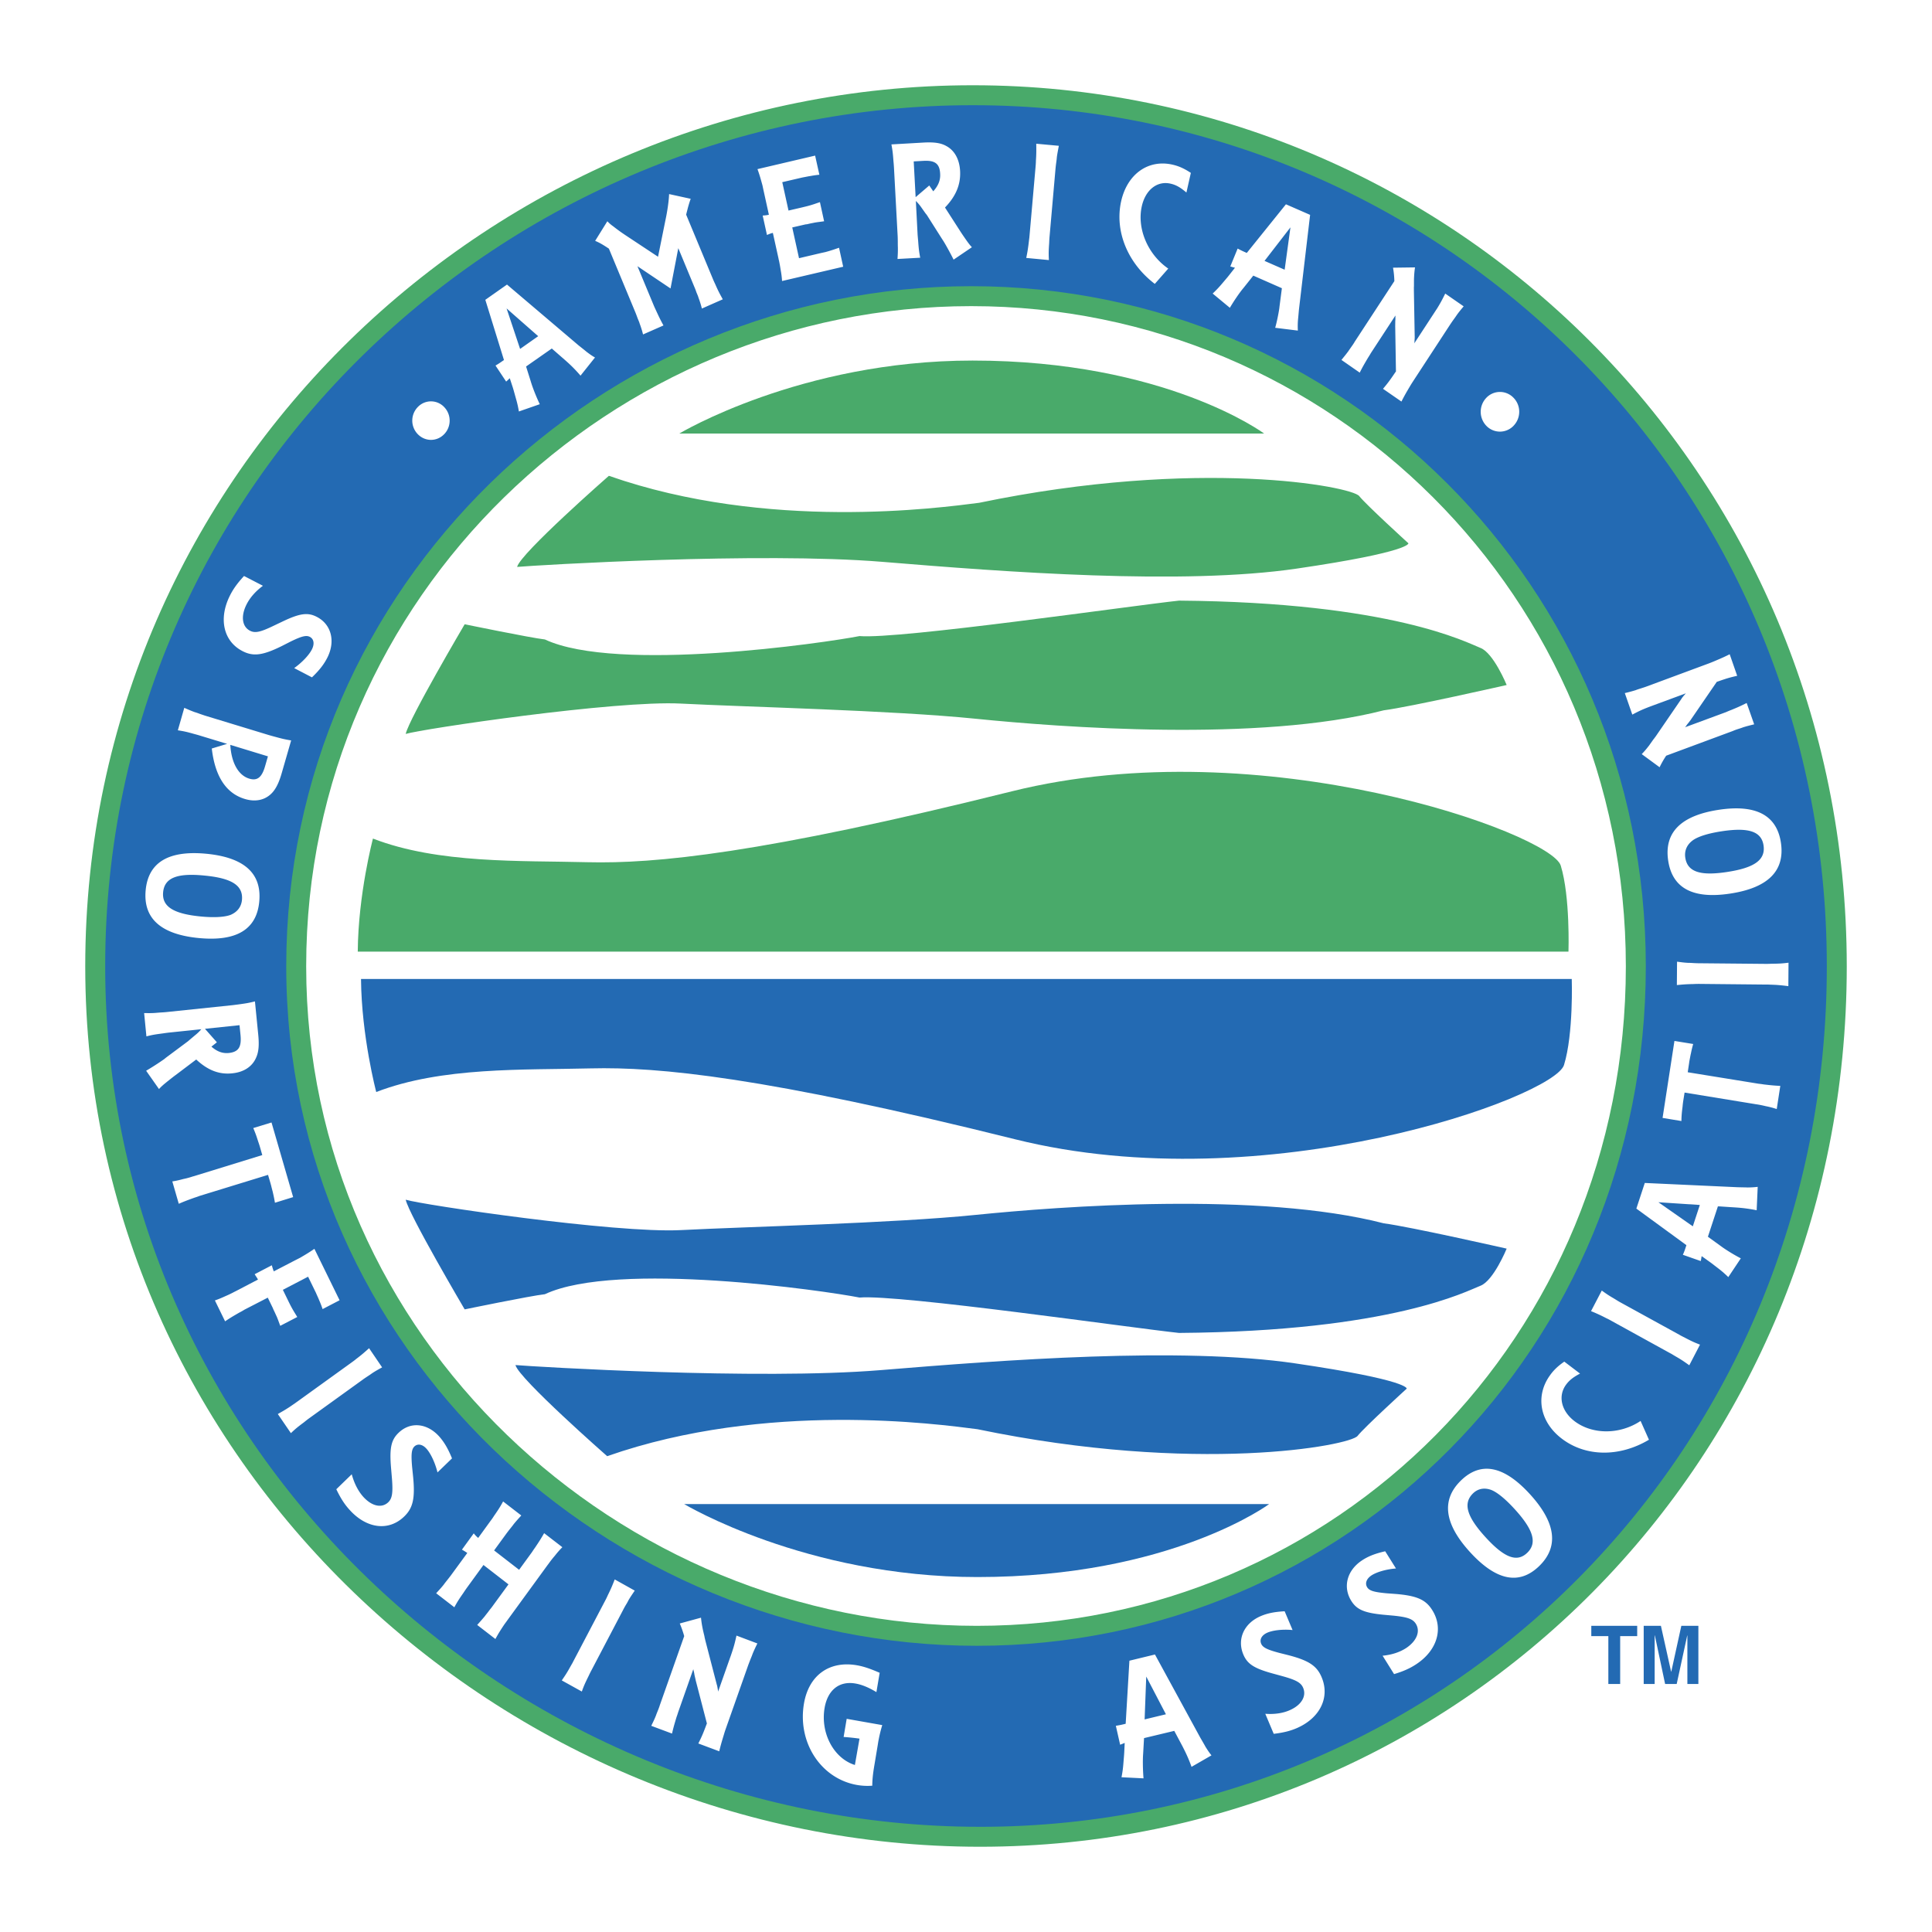
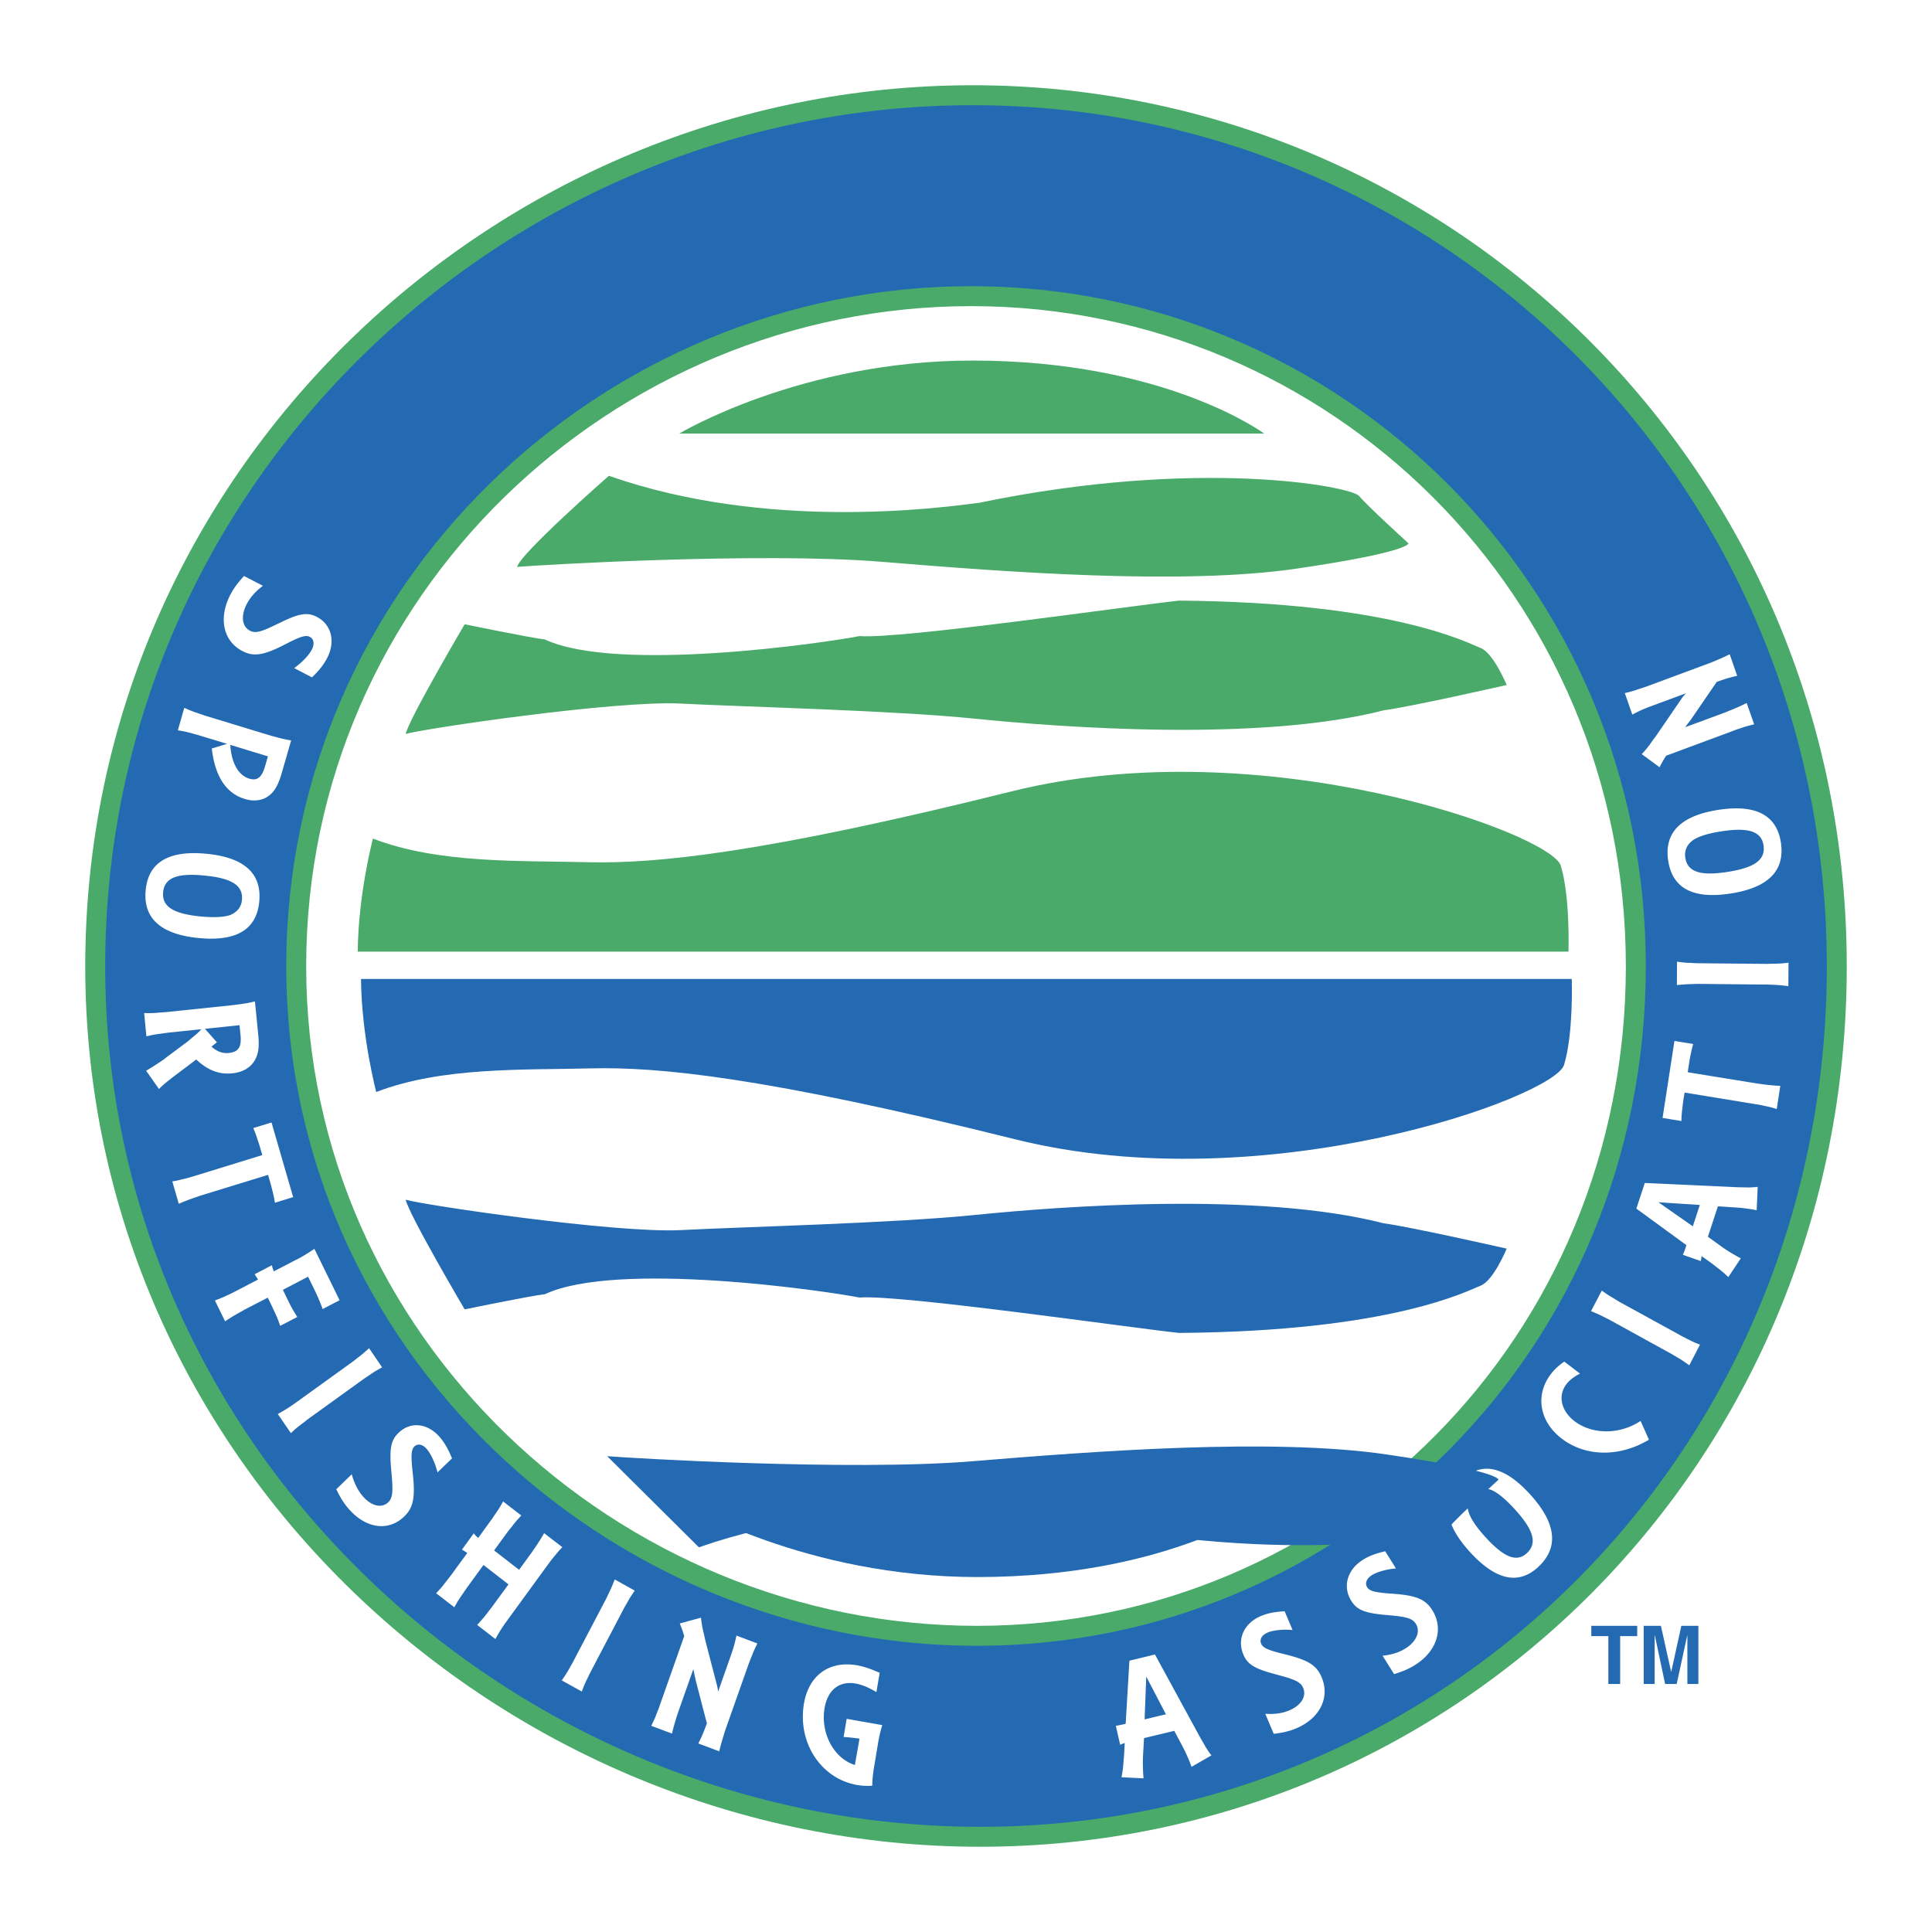
<svg xmlns="http://www.w3.org/2000/svg" width="2500" height="2500" viewBox="0 0 192.756 192.756">
  <path fill-rule="evenodd" clip-rule="evenodd" fill="#fff" d="M0 0h192.756v192.756H0V0z" />
  <path d="M29.553 96.41c0-37.514 31.029-66.862 67.341-66.862 36.311 0 66.313 29.349 66.313 66.862 0 37.506-29.434 66.796-65.75 66.796-36.308 0-67.904-29.29-67.904-66.796zm68.232 86.846c47.203 0 85.471-38.085 85.471-86.844 0-48.76-39.004-86.911-86.207-86.911-47.203 0-87.55 38.151-87.55 86.911 0 48.759 41.084 86.844 88.286 86.844z" fill-rule="evenodd" clip-rule="evenodd" fill="#236ab3" />
  <path d="M28.558 96.41v-.009c.002-19.033 7.878-35.998 20.36-48.205C61.39 36 78.467 28.557 96.878 28.553h.024c18.422.002 35.249 7.451 47.467 19.659 12.215 12.203 19.83 29.161 19.834 48.183v.024c-.002 19.019-7.475 35.967-19.553 48.156-12.076 12.188-28.756 19.623-47.178 19.627h-.024c-18.414-.002-35.636-7.433-48.251-19.616-12.617-12.188-20.635-29.136-20.639-48.162v-.014zm1.99-.009v.023c.003 18.462 7.781 34.905 20.026 46.73 12.256 11.837 28.986 19.055 46.875 19.056h.024c17.877-.003 34.061-7.213 45.773-19.035 11.715-11.826 18.965-28.278 18.965-46.757v-.024c-.002-18.476-7.389-34.938-19.24-46.777-11.857-11.845-28.186-19.073-46.069-19.074h-.024c-17.882.003-34.465 7.232-46.578 19.076-12.109 11.842-19.751 28.308-19.752 46.782zm67.237 85.86h.008c23.326-.002 44.445-9.413 59.729-24.845 15.281-15.43 24.736-36.888 24.74-60.988v-.024c-.002-24.104-9.643-45.584-25.109-61.032-15.467-15.447-36.766-24.872-60.089-24.876h-.024c-23.333.001-44.976 9.434-60.779 24.89-15.794 15.445-25.763 36.918-25.766 61.01V96.422c.001 24.092 10.154 45.551 26.137 60.983 15.987 15.437 37.808 24.852 61.138 24.855h.015v.001zm.008 1.99h-.023c-23.855-.005-46.167-9.631-62.514-25.415-16.358-15.794-26.75-37.758-26.751-62.414V96.396c.004-24.65 10.208-46.624 26.375-62.433C51.043 18.155 73.178 8.508 97.041 8.506h.024c23.863.004 45.658 9.651 61.486 25.46 15.832 15.812 25.699 37.787 25.701 62.438v.024c-.004 24.642-9.682 46.593-25.324 62.388-15.649 15.797-37.266 25.433-61.135 25.435z" fill="#49aa6a" />
  <path d="M29.351 66.656c.799-.571 1.5-1.316 1.78-1.89.261-.531.184-1.021-.222-1.227-.357-.184-.825-.066-1.956.49l-.84.428c-1.895.936-2.852 1.062-3.925.5-1.875-.968-2.398-3.183-1.281-5.47.335-.687.755-1.279 1.44-2.02l1.886.977c-.733.542-1.308 1.191-1.657 1.905-.564 1.153-.413 2.178.361 2.576.497.261 1.027.151 2.32-.472l.926-.441c1.731-.829 2.53-.932 3.422-.468 1.433.733 1.876 2.392 1.08 4.016-.339.689-.793 1.283-1.562 2.02l-1.772-.924zM19.908 73.379c-.066-.022-.191-.06-.549-.155-.756-.214-1.002-.265-1.615-.361l.642-2.243c.417.184.663.291 1.043.431.095.026.191.052.507.173.347.118.475.162.538.181l6.397 1.948c.077.019.188.056.563.155.741.203.998.262 1.614.365l-.944 3.271c-.287 1.005-.625 1.654-1.061 2.063-.666.637-1.606.817-2.63.501-1.868-.563-2.963-2.263-3.283-5.029l1.529-.464-2.751-.836zm3.069.936c.106 1.804.813 3.039 1.883 3.367.813.248 1.267-.118 1.591-1.252l.28-.969-3.754-1.146zM14.532 88.838c.254-2.807 2.291-4.019 6.06-3.658 3.766.366 5.531 1.949 5.276 4.753-.254 2.804-2.277 4.02-6.046 3.655-3.764-.366-5.544-1.95-5.29-4.75zm8.471 2.44c.673-.285 1.071-.796 1.138-1.497.128-1.437-1.006-2.166-3.751-2.427-2.733-.27-3.982.232-4.115 1.669-.129 1.414 1.009 2.147 3.743 2.413 1.331.129 2.376.069 2.985-.158zM14.58 106.829a27.398 27.398 0 0 0 1.783-1.146l.199-.162 2.185-1.628s.073-.06.184-.159l.494-.416c.265-.214.435-.368.66-.633l-3.287.342c-.063.008-.181.022-.56.077-.778.104-1.025.141-1.63.295l-.228-2.325c.452.008.718.012 1.116-.015.1-.007.203-.019.535-.043.369-.02.501-.034.567-.041l6.631-.692c.084-.012.2-.023.579-.074.762-.104 1.024-.147 1.628-.299l.325 3.279c.113 1.112.043 1.791-.218 2.354-.38.87-1.215 1.428-2.362 1.541-1.312.145-2.457-.306-3.603-1.377l-1.935 1.462-.184.137c-.25.184-.873.681-1.153.917-.195.176-.262.235-.443.431l-1.283-1.825zm7.059-2.838l-.545.432c.586.509 1.124.692 1.736.634.965-.104 1.281-.59 1.167-1.786l-.099-.988-3.448.361 1.189 1.347zM17.192 117.87c.45-.07.711-.136 1.095-.239.214-.044.486-.106.854-.225.1-.033.163-.048.214-.062l6.812-2.101-.251-.873c-.019-.062-.062-.209-.154-.467-.192-.608-.28-.849-.494-1.356l1.82-.557 2.159 7.446-1.816.562a14.268 14.268 0 0 0-.192-.96c-.025-.141-.106-.402-.187-.752a2.684 2.684 0 0 1-.048-.177l-.262-.892-6.82 2.096c-.062.022-.188.077-.534.185-.74.269-.98.357-1.551.604l-.645-2.232zM21.44 129.744c.43-.149.678-.258 1.039-.423.187-.081.464-.202.803-.38.092-.051.154-.081.198-.1l2.259-1.179c-.114-.21-.177-.287-.332-.533l1.713-.893c.073.272.11.384.198.608l2.111-1.095.528-.269c.593-.35.895-.527 1.411-.885l2.513 5.132-1.695.881a9.818 9.818 0 0 0-.353-.909c-.045-.133-.17-.38-.31-.712-.033-.072-.066-.133-.081-.166l-.704-1.444-2.517 1.309.501 1.028c.029.059.096.199.225.457.284.548.428.758.711 1.226l-1.698.881c-.14-.372-.214-.597-.339-.896-.07-.14-.169-.379-.335-.718-.036-.073-.055-.136-.07-.169l-.5-1.028-2.336 1.204c-.062.037-.173.118-.501.284-.685.394-.899.523-1.422.873l-1.017-2.084zM27.718 141.078c.397-.229.637-.357.977-.579.184-.11.417-.279.736-.494.086-.062.141-.104.178-.128l5.464-3.939c.077-.059.261-.18.467-.357.549-.415.818-.651 1.282-1.071l1.301 1.912c-.395.221-.648.357-.969.567a9.249 9.249 0 0 1-.446.306c-.309.203-.419.28-.486.331l-5.464 3.938c-.051.038-.162.122-.449.354-.634.472-.829.634-1.286 1.068l-1.305-1.908zM43.649 146.902c-.239-.973-.686-1.912-1.109-2.373-.397-.438-.869-.522-1.197-.213-.287.287-.339.781-.225 2.062l.099.962c.206 2.156-.015 3.116-.888 3.96-1.536 1.489-3.732 1.228-5.428-.637-.516-.56-.909-1.167-1.348-2.081l1.54-1.493c.244.896.63 1.669 1.164 2.263.858.939 1.842 1.139 2.48.527.394-.383.482-.94.364-2.406l-.089-1.047c-.162-1.956.015-2.766.748-3.47 1.165-1.132 2.823-.988 4.035.335.508.567.892 1.208 1.301 2.211l-1.447 1.4zM48.235 156.139l-1.679 2.31c-.038.06-.122.166-.328.483-.457.652-.593.87-.899 1.426l-1.813-1.399c.313-.344.501-.539.752-.855.062-.088.121-.166.331-.431.236-.295.313-.402.358-.457l1.665-2.277c-.243-.166-.316-.202-.534-.331l1.178-1.625c.156.188.211.258.443.456l1.25-1.724c.048-.062.125-.154.338-.486.446-.641.593-.873.899-1.429l1.813 1.399c-.31.344-.505.557-.752.859-.055.08-.121.165-.331.427-.233.29-.313.405-.365.468l-1.264 1.734 2.495 1.932 1.264-1.736c.047-.062.106-.169.335-.489.435-.648.582-.88.898-1.43l1.817 1.4a9.416 9.416 0 0 0-.752.858c-.147.166-.339.405-.56.704-.06.085-.108.154-.145.195l-4.001 5.493c-.048.073-.181.25-.339.468-.386.582-.589.898-.883 1.443l-1.816-1.403c.309-.343.486-.545.751-.858.06-.085.122-.162.332-.428.22-.302.313-.4.353-.456l1.685-2.307-2.496-1.934zM56.05 167.656c.261-.387.416-.608.619-.958.115-.192.254-.453.45-.789.048-.092.077-.154.1-.195l3.172-6.042c.048-.088.151-.287.258-.534.313-.63.45-.965.682-1.558l1.997 1.116c-.254.379-.424.618-.62.953a5.08 5.08 0 0 1-.268.479 7.906 7.906 0 0 0-.287.523l-3.169 6.042c-.033.06-.096.178-.258.52-.354.719-.461.953-.678 1.551l-1.998-1.108zM69.406 167.63c-.007-.025-.007-.073-.026-.121l-.099-.438c0-.037-.022-.17-.074-.372l-.037-.162-1.489 4.233c-.026.06-.055.195-.185.549-.232.77-.302 1.017-.449 1.64l-2.071-.773c.2-.417.328-.664.476-1.047.032-.1.07-.192.199-.512.14-.347.173-.483.195-.542l2.417-6.849a10.087 10.087 0 0 0-.442-1.261l2.118-.579c.045.439.089.712.173 1.124.033.166.089.402.169.723.023.177.071.307.079.38l1.156 4.453c.048.126.082.381.125.612l.004.092 1.197-3.393c.03-.077.104-.287.195-.564.221-.663.292-.969.443-1.64l2.084.785c-.203.413-.328.674-.478 1.043-.034.096-.067.192-.2.508l-.217.561-2.277 6.455c-.021.062-.07.191-.176.553-.236.773-.306 1.02-.458 1.639l-2.085-.78c.303-.605.453-.925.812-1.891l.043-.106-1.122-4.32zM88.022 172.114a14.743 14.743 0 0 0-.405 1.705l-.038.244-.335 2.011c-.147.862-.213 1.444-.217 2.086a6.121 6.121 0 0 1-1.543-.077c-3.581-.639-5.925-4.223-5.276-8.098.476-2.841 2.531-4.326 5.312-3.836.671.122 1.312.339 2.245.747l-.325 1.927c-.722-.438-1.418-.74-2.074-.854-1.628-.291-2.793.638-3.099 2.45-.42 2.521.936 5.025 3.025 5.674l.461-2.63a23.116 23.116 0 0 0-1.584-.166l.305-1.81 3.548.627zM114.141 173.411l-.09 1.573c-.051.682-.025 1.698.039 2.442l-2.197-.11c.104-.53.145-.878.178-1.257l.076-.933.016-.235.049-.998c-.127.044-.186.081-.344.136l-.111.045-.428-1.89c.398-.067.561-.1.98-.203l.373-6.293 2.549-.618 4.514 8.281c.141.247.361.615.533.933.24.379.373.578.59.848l-1.988 1.146a14.835 14.835 0 0 0-.789-1.823l-.084-.17-.85-1.596-3.016.722zm.22-6.141l-.162 4.276 2.125-.512-1.963-3.764zM128.961 162.63c-.965-.095-1.971.016-2.537.27-.537.244-.777.667-.598 1.091.158.379.598.597 1.803.917l.912.229c2.039.53 2.848 1.068 3.32 2.204.838 1.984-.139 4.029-2.416 5.047-.689.306-1.379.479-2.365.597l-.842-2c.9.065 1.744-.045 2.463-.369 1.148-.509 1.66-1.389 1.318-2.211-.215-.523-.697-.791-2.066-1.172l-.988-.271c-1.85-.508-2.523-.951-2.918-1.895-.637-1.514.053-3.076 1.672-3.798.689-.306 1.404-.453 2.451-.512l.791 1.873zM139.277 156.488c-.965.07-1.941.358-2.453.696-.494.333-.66.789-.42 1.18.221.347.682.482 1.928.598l.938.069c2.098.177 2.979.57 3.625 1.609 1.143 1.81.514 3.998-1.572 5.383-.629.42-1.281.716-2.236 1.003l-1.145-1.835c.895-.085 1.709-.343 2.369-.777 1.045-.704 1.418-1.661.945-2.413-.303-.476-.818-.664-2.232-.808l-1.018-.092c-1.896-.188-2.641-.509-3.186-1.378-.865-1.381-.439-3.035 1.045-4.027.627-.419 1.312-.691 2.336-.925l1.076 1.717zM153.566 156.246c-1.994 1.931-4.297 1.455-6.895-1.386-2.59-2.833-2.898-5.221-.906-7.155 1.99-1.927 4.285-1.469 6.879 1.372 2.59 2.836 2.907 5.242.922 7.169zm-4.783-7.594c-.691-.25-1.322-.137-1.816.339-1.021.995-.637 2.314 1.246 4.377 1.885 2.066 3.143 2.539 4.162 1.552 1.01-.977.623-2.296-1.26-4.359-.914-1.001-1.73-1.672-2.332-1.909zM157.641 137.044c-.697.364-1.092.685-1.408 1.123-.811 1.131-.463 2.616.859 3.625 1.787 1.355 4.523 1.353 6.59-.025l.834 1.875c-2.938 1.751-6.309 1.713-8.691-.104-2.189-1.661-2.676-4.255-1.184-6.321.373-.527.814-.943 1.43-1.367l1.57 1.194zM168.541 136.214c-.371-.261-.592-.424-.936-.634-.188-.12-.438-.253-.766-.456-.088-.055-.148-.084-.191-.106l-5.877-3.238a6.356 6.356 0 0 0-.523-.27 16.134 16.134 0 0 0-1.51-.697l1.072-2.055c.367.265.604.427.936.63.088.055.178.099.461.276.312.195.43.258.504.298l5.881 3.231c.059.04.176.1.508.269.697.362.928.469 1.51.693l-1.069 2.059zM170.398 123.39l1.254.906c.533.401 1.385.917 2.029 1.249l-1.248 1.872a10.897 10.897 0 0 0-.943-.825l-.732-.562-.182-.132-.801-.574c-.029.14-.033.206-.064.376l-.027.117-1.783-.626c.162-.372.215-.535.352-.962l-4.994-3.647.842-2.558 9.209.424c.281.012.701.012 1.051.026a8.715 8.715 0 0 0 1.006-.062l-.104 2.335a15.268 15.268 0 0 0-1.914-.266l-.193-.014-1.76-.11-.998 3.033zm-4.939-3.442l3.434 2.402.699-2.13-4.133-.272zM177.266 110.649a8.894 8.894 0 0 0-1.086-.284c-.211-.048-.49-.118-.869-.177-.096-.014-.162-.021-.215-.033l-7.025-1.149-.145.903c-.006.065-.033.22-.055.493-.08.63-.104.889-.117 1.444l-1.879-.31 1.184-7.681 1.871.305c-.107.38-.162.619-.229.954-.037.137-.082.405-.152.76-.01.084-.021.15-.025.181l-.139.924 7.029 1.139c.062.015.197.015.559.077.775.089 1.029.114 1.648.144l-.355 2.31zM178.424 98.388a20.619 20.619 0 0 0-1.121-.118c-.213-.015-.496-.022-.883-.04h-.215l-6.668-.066c-.1 0-.314 0-.582.015-.682.012-1.035.041-1.654.101l.018-2.333c.453.059.738.1 1.121.117.1 0 .197 0 .531.023.371.018.5.018.584.018l6.67.062c.064 0 .201 0 .562-.015.789-.007 1.035-.026 1.654-.103l-.017 2.339zM177.686 84.104c.402 2.782-1.287 4.469-5.033 5.044-3.738.579-5.816-.52-6.221-3.308-.406-2.782 1.27-4.462 5.01-5.041 3.738-.575 5.839.524 6.244 3.305zm-8.786-.272c-.594.434-.859 1.035-.76 1.728.209 1.429 1.484 1.853 4.199 1.433 2.723-.417 3.816-1.212 3.611-2.638-.207-1.403-1.48-1.831-4.195-1.415-1.319.202-2.321.512-2.855.892zM168.781 71.677c-.006.019-.047.052-.068.104l-.266.35a2.277 2.277 0 0 0-.229.306l-.1.121 4.111-1.518c.059-.026.18-.085.523-.217.729-.298.957-.41 1.514-.686l.748 2.129c-.443.111-.701.173-1.088.292-.096.036-.188.074-.508.173-.35.114-.471.173-.533.199l-6.648 2.465a8.938 8.938 0 0 0-.658 1.153l-1.783-1.309c.299-.309.469-.519.727-.851.094-.133.238-.332.426-.601.115-.136.182-.246.232-.302l2.582-3.769c.066-.118.23-.306.381-.485l.062-.06-3.291 1.215c-.076.029-.283.104-.549.207-.637.253-.914.39-1.51.704l-.748-2.148a14.76 14.76 0 0 0 1.084-.291c.092-.037.189-.073.508-.173.346-.11.479-.155.553-.184l6.273-2.325c.062-.026.191-.07.531-.214.727-.309.953-.405 1.514-.688l.748 2.151c-.641.147-.98.232-1.926.567l-.111.037-2.501 3.648z" fill-rule="evenodd" clip-rule="evenodd" fill="#fff" />
  <path d="M37.209 83.665s-1.474 5.553-1.515 11.278h120.792s.186-5.467-.77-8.584c-.984-3.198-29.754-13.635-54.764-7.409-25.004 6.229-35.63 7.239-42.334 7.073-6.705-.173-14.873.166-21.409-2.358z" fill-rule="evenodd" clip-rule="evenodd" fill="#49aa6a" />
  <path d="M37.537 108.951s-1.47-5.553-1.519-11.278h120.796s.186 5.468-.773 8.581c-.98 3.205-29.75 13.64-54.76 7.413-25.008-6.23-35.63-7.24-42.335-7.074-6.702.17-14.873-.166-21.409 2.358z" fill-rule="evenodd" clip-rule="evenodd" fill="#236ab3" />
  <path d="M46.361 62.282s-5.556 9.429-5.884 10.943c1.632-.501 20.918-3.368 27.458-3.028 6.54.338 21.088.67 29.422 1.514 8.338.844 28.277 2.358 40.705-.844 2.611-.332 12.258-2.524 12.258-2.524s-1.309-3.198-2.613-3.699c-1.311-.508-8.83-4.549-30.074-4.72-4.744.506-27.956 3.876-31.879 3.537-3.434.675-24.192 3.707-31.388.339-1.47-.17-8.005-1.518-8.005-1.518z" fill-rule="evenodd" clip-rule="evenodd" fill="#49aa6a" />
  <path d="M46.361 130.637s-5.556-9.429-5.884-10.942c1.632.508 20.918 3.367 27.458 3.032 6.54-.339 21.088-.675 29.422-1.519 8.338-.843 28.277-2.357 40.705.844 2.611.336 12.258 2.524 12.258 2.524s-1.309 3.201-2.613 3.702c-1.311.501-8.83 4.547-30.074 4.709-4.744-.502-27.956-3.865-31.879-3.53-3.434-.678-24.192-3.702-31.388-.335-1.47.166-8.005 1.515-8.005 1.515z" fill-rule="evenodd" clip-rule="evenodd" fill="#236ab3" />
  <path d="M60.748 47.471s-8.835 7.741-9.156 9.09c1.96-.173 24.19-1.514 36.452-.505 12.258 1.013 29.909 2.354 41.356.67 11.439-1.679 11.115-2.523 11.115-2.523s-4.252-3.873-4.904-4.709c-.744-.962-16.02-3.88-37.922.67-3.927.502-21.092 2.859-36.941-2.693z" fill-rule="evenodd" clip-rule="evenodd" fill="#49aa6a" />
-   <path d="M60.578 145.284s-8.823-7.747-9.151-9.092c1.96.166 24.191 1.515 36.449.504 12.265-1.009 29.916-2.357 41.359-.67 11.439 1.681 11.111 2.52 11.111 2.52s-4.244 3.873-4.902 4.717c-.74.958-16.02 3.876-37.924-.67-3.919-.506-21.085-2.867-36.942 2.691z" fill-rule="evenodd" clip-rule="evenodd" fill="#236ab3" />
+   <path d="M60.578 145.284c1.96.166 24.191 1.515 36.449.504 12.265-1.009 29.916-2.357 41.359-.67 11.439 1.681 11.111 2.52 11.111 2.52s-4.244 3.873-4.902 4.717c-.74.958-16.02 3.876-37.924-.67-3.919-.506-21.085-2.867-36.942 2.691z" fill-rule="evenodd" clip-rule="evenodd" fill="#236ab3" />
  <path d="M67.773 43.257h58.352s-9.803-7.284-29.096-7.284c-17.16 0-29.256 7.284-29.256 7.284z" fill-rule="evenodd" clip-rule="evenodd" fill="#49aa6a" />
  <path d="M68.263 150.063h58.356s-9.807 7.28-29.1 7.28c-17.16.001-29.256-7.28-29.256-7.28z" fill-rule="evenodd" clip-rule="evenodd" fill="#236ab3" />
-   <path d="M41.719 40.574a1.809 1.809 0 0 1 2.626.071c.714.77.685 1.974-.062 2.707-.752.742-1.919.704-2.634-.069a1.942 1.942 0 0 1 .07-2.709zM52.487 36.565l.472 1.5c.195.656.575 1.599.895 2.262l-2.085.726a10.299 10.299 0 0 0-.28-1.242l-.254-.91-.066-.221-.31-.946c-.096.095-.144.143-.272.258l-.089.077-1.061-1.599c.35-.199.487-.306.844-.549l-1.86-6.009 2.162-1.521 7.107 6.038c.221.181.556.438.829.667.361.273.549.405.844.57l-1.445 1.813a14.084 14.084 0 0 0-1.377-1.407l-.145-.129-1.344-1.172-2.565 1.794zm-1.945-5.794l1.348 4.042 1.805-1.271-3.153-2.771zM66.473 21.563c.15-.781.261-1.595.283-2.2l2.155.472c-.11.305-.162.479-.261.825l-.152.586-.041.169 2.664 6.407c.026.062.078.191.236.526.324.741.453.962.755 1.515l-2.085.921a9.67 9.67 0 0 0-.342-1.095c-.026-.102-.063-.198-.2-.519a6.464 6.464 0 0 0-.206-.538l-1.606-3.873-.774 4.02-3.301-2.218 1.606 3.861c.029.067.077.192.24.535.335.729.45.958.751 1.514l-2.038.896a9.585 9.585 0 0 0-.342-1.095c-.025-.103-.066-.195-.199-.515-.125-.351-.18-.479-.202-.539l-2.664-6.41c-.627-.417-.936-.594-1.371-.777l1.215-1.956c.222.221.302.302.589.508.292.229.694.53 1.017.745l.151.103 3.302 2.185.82-4.053zM78.027 28.037a9.303 9.303 0 0 0-.147-1.149 15.135 15.135 0 0 0-.162-.892 1.817 1.817 0 0 1-.048-.217l-.561-2.542c-.21.048-.29.081-.589.206l-.427-1.938c.306-.021.408-.03.619-.081l-.515-2.344c-.023-.095-.067-.312-.125-.585-.188-.675-.28-1.024-.498-1.622l5.751-1.348.424 1.909c-.402.04-.634.081-.947.136-.15.019-.391.074-.741.137l-.191.044-1.823.424.623 2.832 1.3-.302c.067-.015.229-.055.49-.118.578-.147.832-.247 1.345-.42l.416 1.909c-.398.059-.633.081-.943.133-.147.036-.398.073-.733.158-.084.014-.154.014-.202.026l-1.3.299.675 3.068 2.18-.512c.062-.015.21-.044.473-.104.574-.159.832-.25 1.341-.427l.413 1.894-6.098 1.426zM95.14 25.904c-.28-.571-.813-1.541-1.035-1.883l-.144-.221-1.475-2.326s-.055-.08-.15-.191l-.376-.533a4.477 4.477 0 0 0-.585-.701l.176 3.394c.007.062.015.188.052.583.059.799.088 1.061.206 1.687l-2.265.125c.029-.46.044-.74.036-1.153a12.74 12.74 0 0 1-.007-.553c-.004-.372-.011-.511-.014-.582l-.369-6.853a12.258 12.258 0 0 0-.048-.598c-.059-.792-.088-1.061-.206-1.691l3.198-.184c1.079-.06 1.735.041 2.27.339.821.435 1.322 1.318 1.385 2.502.07 1.352-.42 2.509-1.507 3.64l1.326 2.06.129.199c.162.266.615.924.833 1.223.162.215.214.28.395.479l-1.825 1.238zm-2.427-7.398l.398.582c.519-.582.726-1.123.688-1.757-.051-.995-.504-1.348-1.672-1.282l-.966.055.192 3.566 1.36-1.164zM102.389 25.734c.092-.453.143-.729.197-1.138.033-.219.062-.509.113-.896.008-.106.016-.173.02-.225l.6-6.834c.008-.11.031-.331.035-.6.047-.707.043-1.065.033-1.702l2.254.207c-.086.457-.145.744-.199 1.134-.008.104-.014.207-.062.545-.051.373-.059.509-.07.593l-.6 6.842c-.004.07-.02.207-.033.586-.057.8-.059 1.061-.029 1.702l-2.259-.214zM118.369 19.209c-.604-.516-1.041-.762-1.562-.88-1.334-.321-2.516.593-2.889 2.248-.5 2.224.594 4.815 2.639 6.219l-1.342 1.528c-2.729-2.082-4.021-5.283-3.355-8.256.615-2.728 2.73-4.211 5.17-3.629.615.144 1.156.397 1.781.81l-.442 1.96zM125.041 27.499l-.969 1.22c-.434.512-.994 1.353-1.369 1.99l-1.715-1.422a11.3 11.3 0 0 0 .867-.906l.6-.708.146-.181.613-.781c-.133-.032-.195-.044-.357-.099l-.111-.025.734-1.787c.361.191.512.261.912.435l3.906-4.852 2.412 1.054-1.111 9.427c-.029.284-.062.723-.1 1.076a8.067 8.067 0 0 0-.012 1.043l-2.262-.28c.15-.501.342-1.444.412-1.95l.023-.198.234-1.799-2.853-1.257zm3.707-4.815l-2.586 3.345 2.008.88.578-4.225zM139.201 32.591c-.008-.026.006-.074 0-.118l.006-.449c.008-.044.016-.177.012-.383l.004-.163-2.436 3.725c-.039.059-.1.184-.303.494-.408.692-.537.914-.824 1.481l-1.824-1.268c.287-.353.465-.567.703-.891.055-.089.119-.173.311-.45.221-.306.279-.423.32-.49l3.945-6.031a8.664 8.664 0 0 0-.133-1.341l2.193-.029c-.062.435-.082.711-.1 1.134-.004.159-.004.41-.004.741-.016.177 0 .313-.008.387l.082 4.609c.01.137-.016.386-.027.627l-.018.087 1.953-2.988c.047-.07.166-.258.328-.5.367-.598.504-.866.811-1.485l1.838 1.274c-.295.354-.482.575-.707.896-.057.084-.111.169-.314.446-.217.302-.287.42-.338.49l-3.721 5.696a9.54 9.54 0 0 0-.307.497c-.408.685-.529.907-.822 1.474l-1.838-1.271c.432-.516.652-.792 1.223-1.64l.068-.092-.073-4.469zM150.969 39.65c.773.748.812 1.985.076 2.789a1.874 1.874 0 0 1-2.711.085 2.018 2.018 0 0 1-.078-2.797 1.87 1.87 0 0 1 2.713-.077z" fill-rule="evenodd" clip-rule="evenodd" fill="#fff" />
  <path fill-rule="evenodd" clip-rule="evenodd" fill="#236ab3" d="M161.645 168.01h-1.18v-4.775h-1.701v-1.025h4.58v1.025h-1.699v4.775zM169.447 168.01h-1.097v-4.842h-.014l-1.051 4.842h-1.156l-1.024-4.842h-.019v4.842h-1.094v-5.8h1.717l1.018 4.573h.017l1.002-4.573h1.701v5.8z" />
</svg>